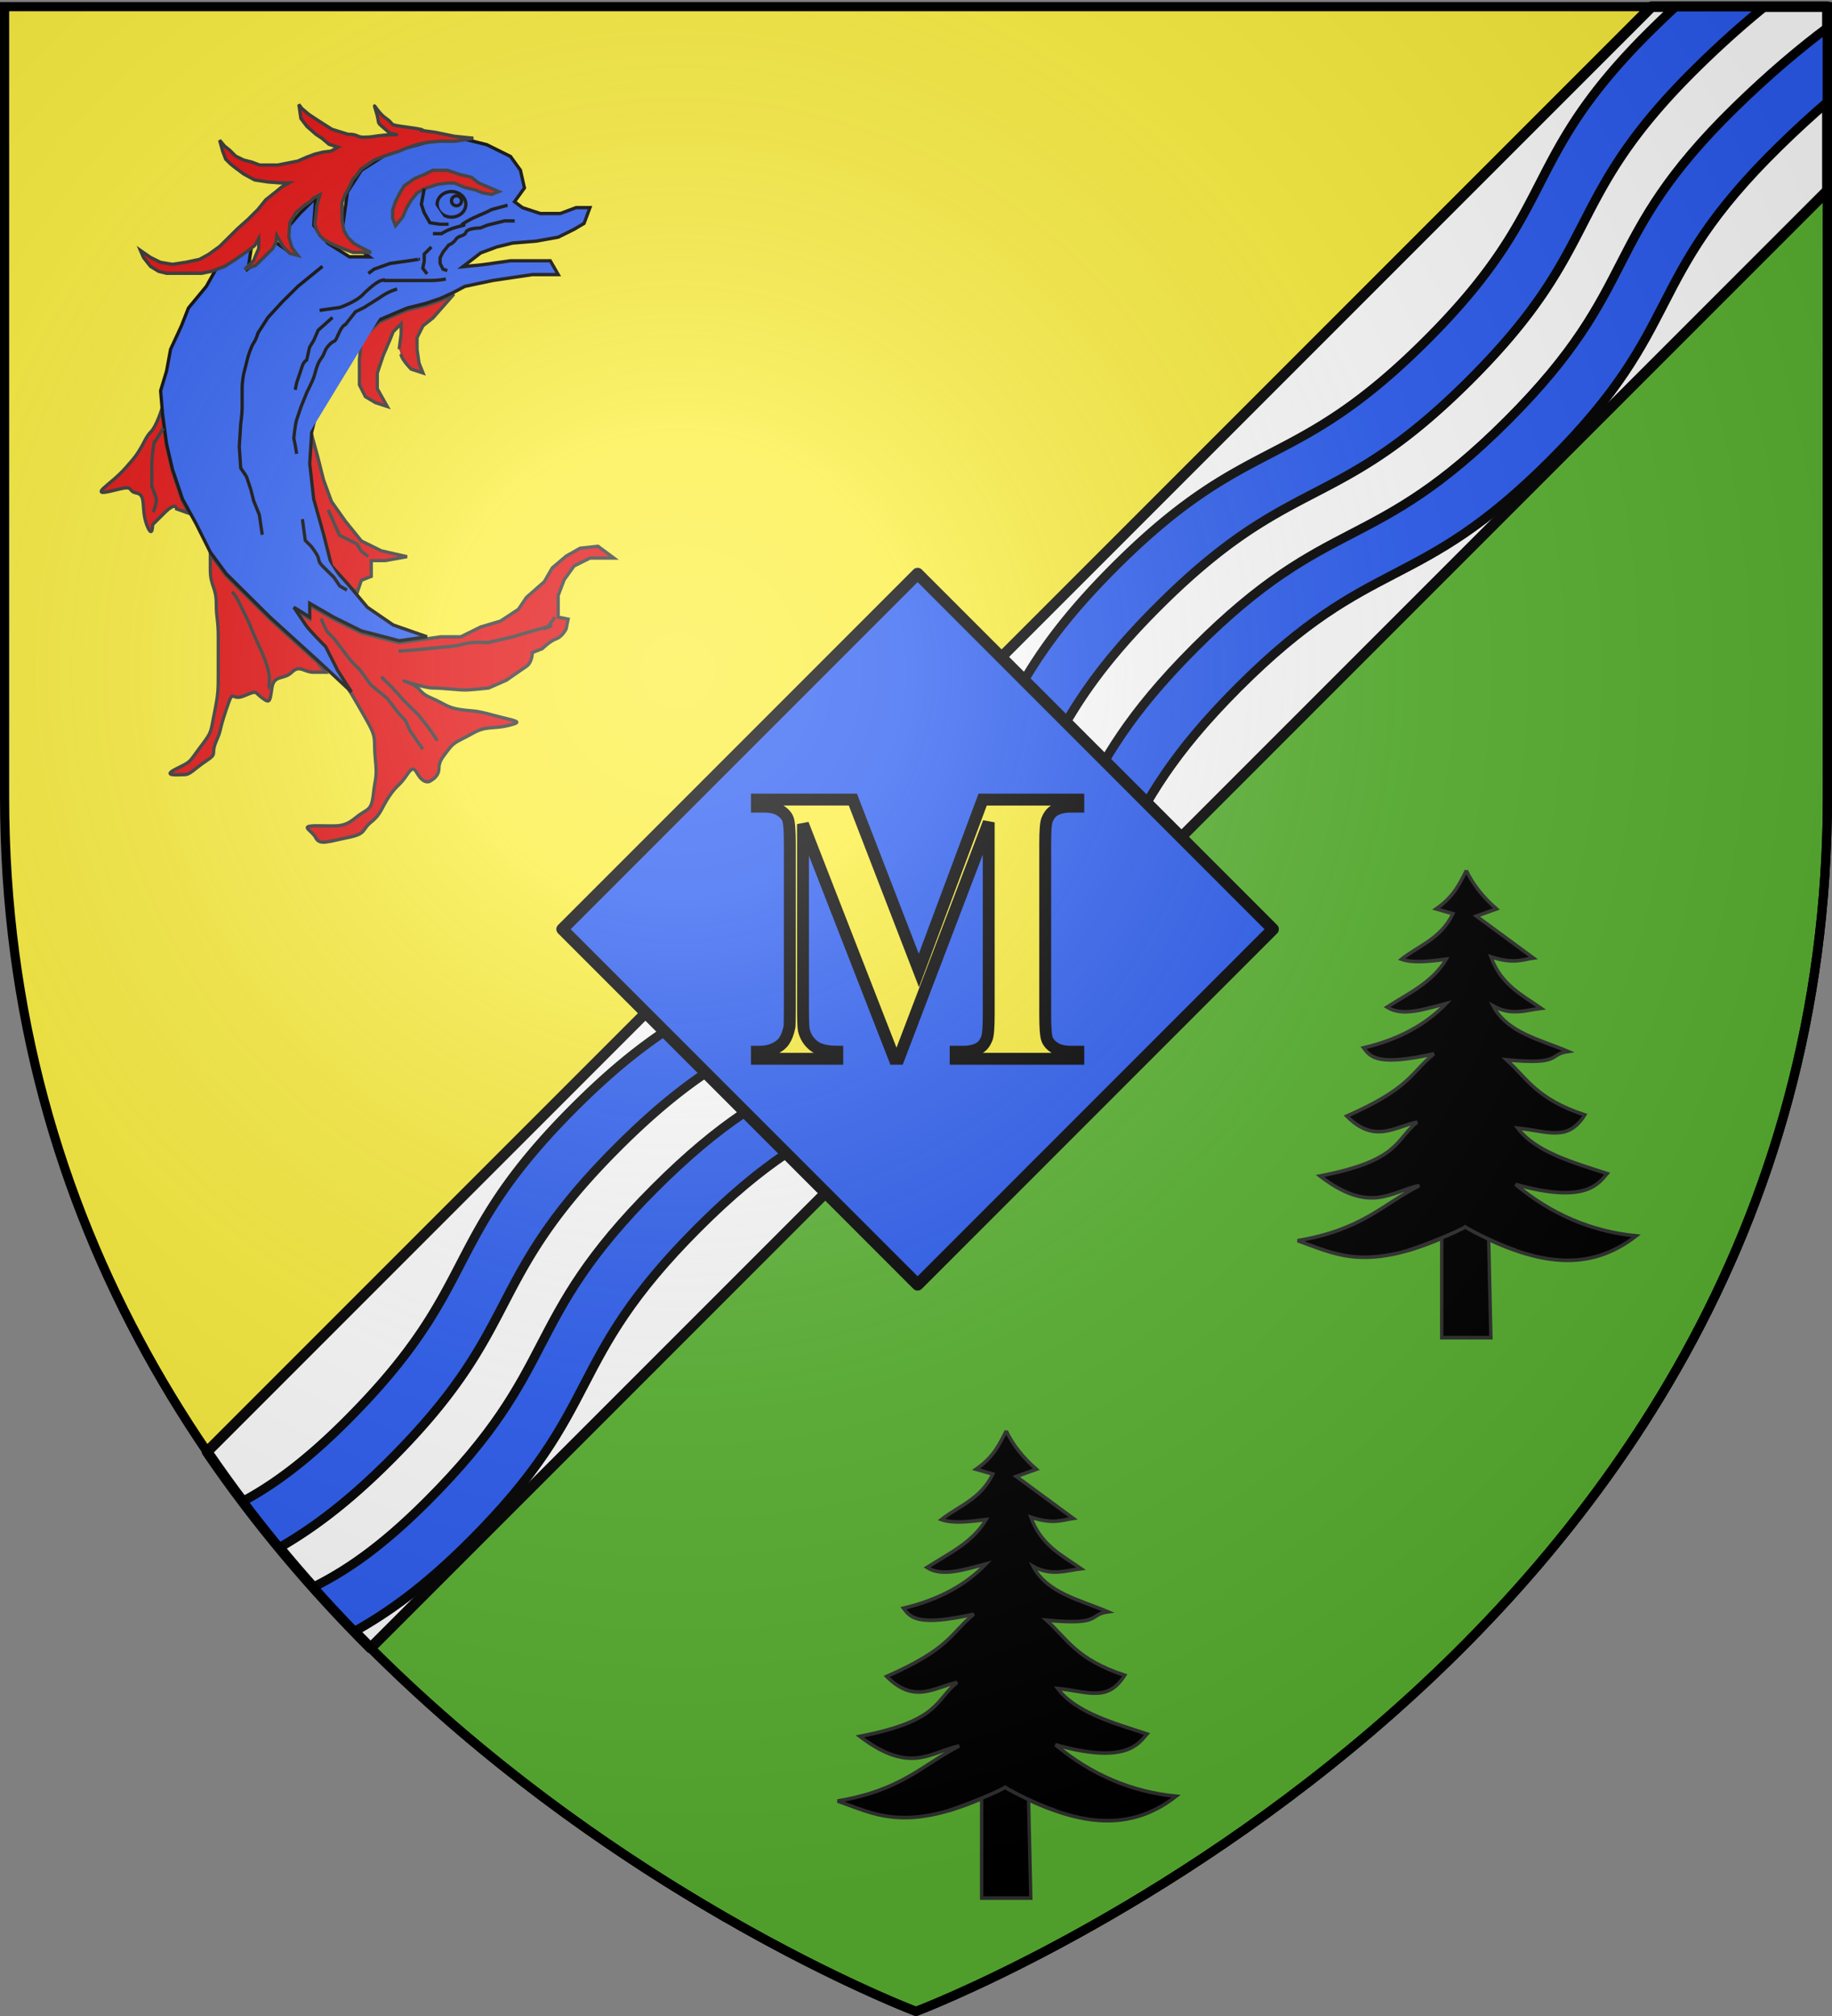
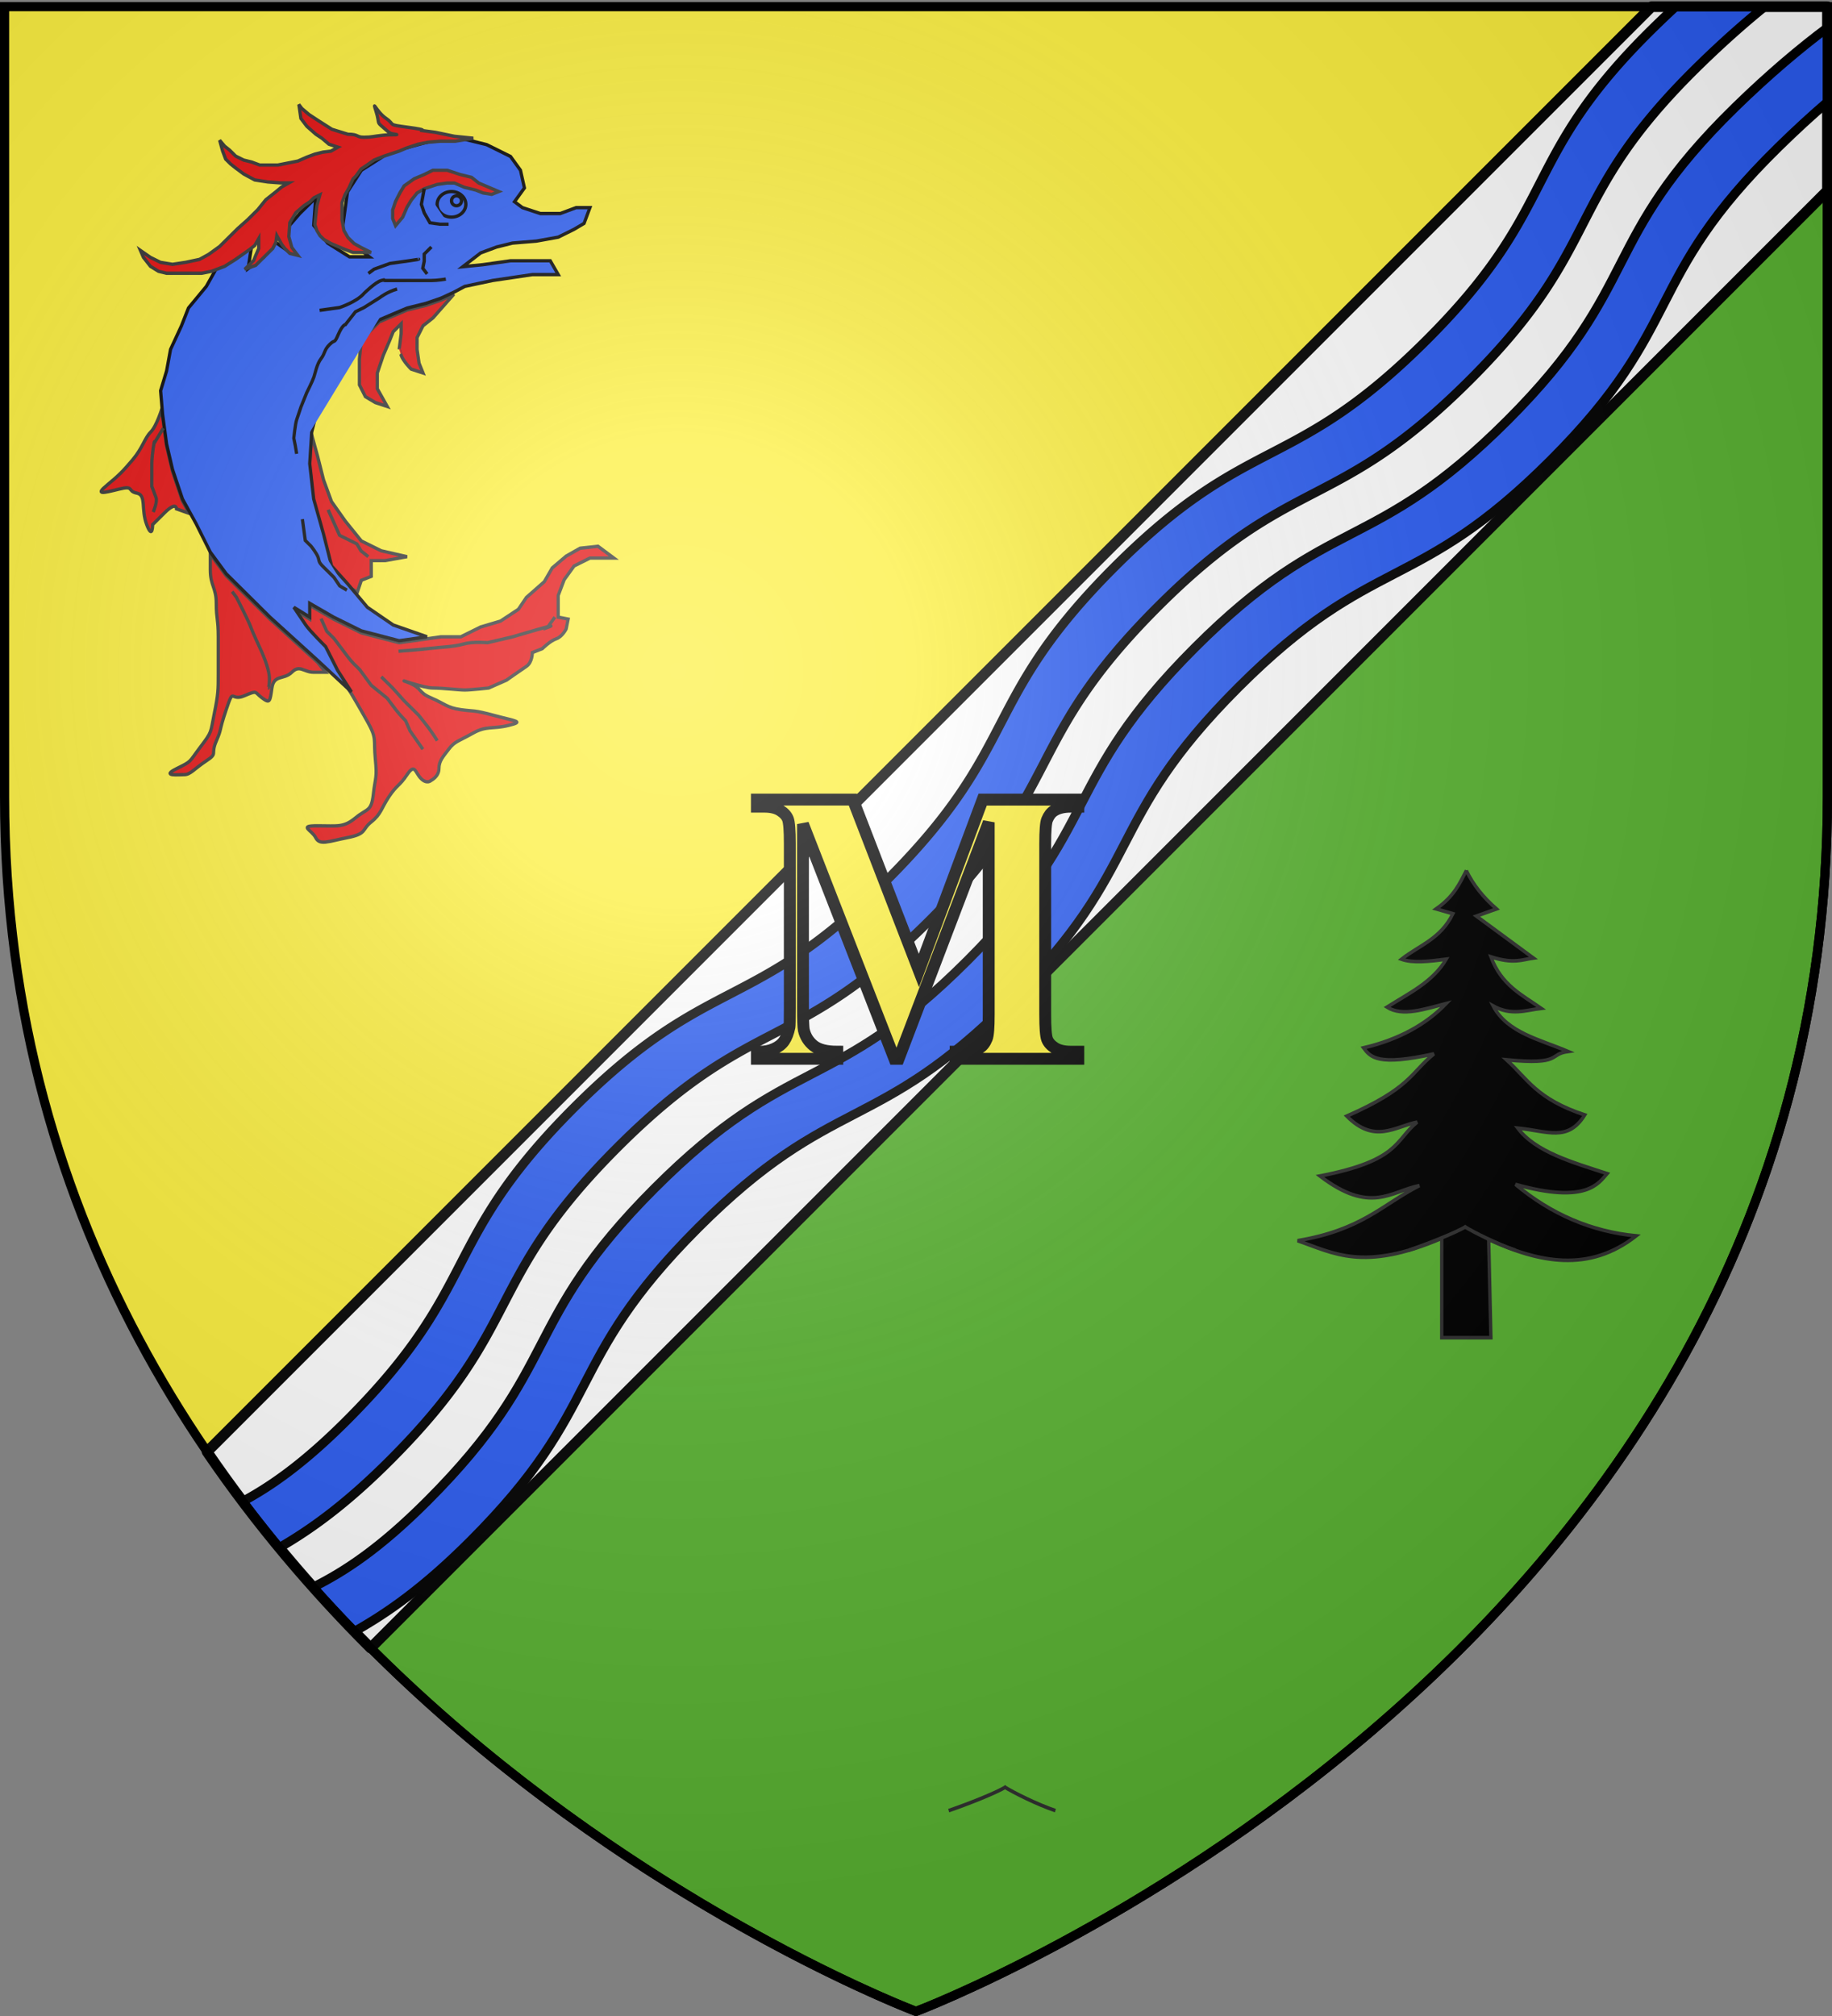
<svg xmlns="http://www.w3.org/2000/svg" xmlns:xlink="http://www.w3.org/1999/xlink" width="600" height="660" version="1.0">
  <rect width="100%" height="100%" fill="#808080" stroke="none" />
  <desc>Flag of Canton of Valais (Wallis)</desc>
  <defs>
    <radialGradient xlink:href="#b" id="c" cx="221.445" cy="226.331" r="300" fx="221.445" fy="226.331" gradientTransform="matrix(1.353 0 0 1.349 -77.63 -85.747)" gradientUnits="userSpaceOnUse" />
    <linearGradient id="b">
      <stop offset="0" style="stop-color:white;stop-opacity:.314" />
      <stop offset=".19" style="stop-color:white;stop-opacity:.251" />
      <stop offset=".6" style="stop-color:#6b6b6b;stop-opacity:.125" />
      <stop offset="1" style="stop-color:black;stop-opacity:.125" />
    </linearGradient>
  </defs>
  <g style="display:inline">
    <path d="M300 658.5s298.5-112.32 298.5-397.772V2.176H1.5v258.552C1.5 546.18 300 658.5 300 658.5" style="fill:#fcef3c;fill-opacity:1;fill-rule:evenodd;stroke:none;stroke-width:1px;stroke-linecap:butt;stroke-linejoin:miter;stroke-opacity:1" />
  </g>
  <g style="display:inline">
    <path d="M598.5 3.094 93.031 508.563C180.783 613.637 300 658.5 300 658.5s298.5-112.33 298.5-397.781z" style="fill:#5ab532;fill-opacity:1;fill-rule:nonzero;stroke:#000;stroke-width:3;stroke-linecap:round;stroke-linejoin:round;stroke-miterlimit:4;stroke-dashoffset:12;stroke-opacity:1" />
    <g style="fill:#000;fill-opacity:1;stroke:#313131;stroke-opacity:1;display:inline">
-       <path d="M-92.808 376.273c-1.993 3.536-3.553 7.071-8.95 10.607l4.973 1.326c-3.673 7.018-9.995 8.736-15.247 12.595 3.294 1.125 8.23.61 13.258 0-3.95 6.325-11.116 9.434-17.567 13.258 4.63 2.734 11.245.502 17.567-.994-6.008 5.823-14.1 9.977-24.528 12.264 2.07 2.566 4.146 5.13 20.882 1.657-7.086 5.44-6.835 9.41-25.854 17.236 8.273 7.77 14.249 2.904 20.882 1.657-6.696 5.111-5.137 10.615-28.837 14.916 15.076 10.712 20.988 4.244 29.5 2.651-11.134 5.35-17.078 12.27-36.129 15.247 10.636 3.396 19.4 8.664 42.758-.662v27.51h14.584l-.663-27.18c14.939 6.406 29.69 9.263 43.753-.993q-19.887-1.824-35.798-14.253c21.065 5.5 24.657-.285 27.18-2.983-10.392-3.164-21.252-6.014-26.517-12.595 8.905.812 14.876 3.887 19.888-3.647-14.363-4.419-16.991-10.012-23.202-15.246 16.75 1.465 12.267-1.534 18.23-2.32-8.295-3.307-18.041-5.162-22.208-12.596 5.393 2.789 9.69 1.19 14.253.663-5.618-3.674-11.817-6.38-14.916-14.253 6.76 2.032 9.156.79 12.596.332l-16.905-11.601 5.967-1.989c-3.838-3.108-6.88-6.614-8.95-10.607z" style="fill:#000;fill-opacity:1;fill-rule:evenodd;stroke:#313131;stroke-width:1px;stroke-linecap:butt;stroke-linejoin:miter;stroke-opacity:1" transform="matrix(1.104 0 0 1.183 432.009 23.33)" />
      <path d="M-109.878 481.345c5.53-1.768 14.001-4.861 17.07-6.63" style="fill:#000;fill-opacity:1;fill-rule:evenodd;stroke:#313131;stroke-width:1px;stroke-linecap:butt;stroke-linejoin:miter;stroke-opacity:1" transform="matrix(1.104 0 0 1.183 432.009 23.33)" />
      <path d="M-78.224 481.345c-5.53-1.768-12.178-4.861-15.247-6.63" style="fill:#000;fill-opacity:1;fill-rule:evenodd;stroke:#313131;stroke-width:1px;stroke-linecap:butt;stroke-linejoin:miter;stroke-opacity:1" transform="matrix(1.104 0 0 1.183 432.009 23.33)" />
    </g>
    <g style="fill:#000;fill-opacity:1;stroke:#313131;stroke-opacity:1;display:inline">
      <path d="M-92.808 376.273c-1.993 3.536-3.553 7.071-8.95 10.607l4.973 1.326c-3.673 7.018-9.995 8.736-15.247 12.595 3.294 1.125 8.23.61 13.258 0-3.95 6.325-11.116 9.434-17.567 13.258 4.63 2.734 11.245.502 17.567-.994-6.008 5.823-14.1 9.977-24.528 12.264 2.07 2.566 4.146 5.13 20.882 1.657-7.086 5.44-6.835 9.41-25.854 17.236 8.273 7.77 14.249 2.904 20.882 1.657-6.696 5.111-5.137 10.615-28.837 14.916 15.076 10.712 20.988 4.244 29.5 2.651-11.134 5.35-17.078 12.27-36.129 15.247 10.636 3.396 19.4 8.664 42.758-.662v27.51h14.584l-.663-27.18c14.939 6.406 29.69 9.263 43.753-.993q-19.887-1.824-35.798-14.253c21.065 5.5 24.657-.285 27.18-2.983-10.392-3.164-21.252-6.014-26.517-12.595 8.905.812 14.876 3.887 19.888-3.647-14.363-4.419-16.991-10.012-23.202-15.246 16.75 1.465 12.267-1.534 18.23-2.32-8.295-3.307-18.041-5.162-22.208-12.596 5.393 2.789 9.69 1.19 14.253.663-5.618-3.674-11.817-6.38-14.916-14.253 6.76 2.032 9.156.79 12.596.332l-16.905-11.601 5.967-1.989c-3.838-3.108-6.88-6.614-8.95-10.607z" style="fill:#000;fill-opacity:1;fill-rule:evenodd;stroke:#313131;stroke-width:1px;stroke-linecap:butt;stroke-linejoin:miter;stroke-opacity:1" transform="matrix(1.104 0 0 1.183 582.695 -160.12)" />
      <path d="M-109.878 481.345c5.53-1.768 14.001-4.861 17.07-6.63" style="fill:#000;fill-opacity:1;fill-rule:evenodd;stroke:#313131;stroke-width:1px;stroke-linecap:butt;stroke-linejoin:miter;stroke-opacity:1" transform="matrix(1.104 0 0 1.183 582.695 -160.12)" />
      <path d="M-78.224 481.345c-5.53-1.768-12.178-4.861-15.247-6.63" style="fill:#000;fill-opacity:1;fill-rule:evenodd;stroke:#313131;stroke-width:1px;stroke-linecap:butt;stroke-linejoin:miter;stroke-opacity:1" transform="matrix(1.104 0 0 1.183 582.695 -160.12)" />
    </g>
    <g style="display:inline" transform="matrix(-.847 0 0 .877 814.258 86.828)">
      <path d="M838.512 209.26c-7.687 0-9.995.735-14.606-2.94-4.613-3.678-6.15-2.207-6.918-8.819s-1.536-5.876-.768-13.224c.768-7.351-.77-7.348 3.075-13.963 3.844-6.612 6.15-10.289 6.15-10.289l5.382-8.083 4.612-8.82s6.151-5.876 7.688-8.083c1.538-2.203 4.612-6.612 4.612-6.612l-6.149 3.677v-5.145l-1.933 1.079-7.29 4.066-10.764 5.144-14.607 3.673-10.763-1.468-5.381-.736h-7.687l-7.686-3.673-7.689-2.203-6.917-4.412-3.074-4.409-6.919-5.88-3.075-5.144-5.381-4.409-5.382-2.939-6.918-.736-6.15 4.413h9.265l6.11 2.939 3.844 5.144 2.306 5.877v8.085l-3.845.735.768 3.673s1.537 2.94 3.844 3.677c2.307.736 5.382 3.676 5.382 3.676l3.846 1.468s-.002 3.677 2.305 5.145c2.305 1.467 7.686 5.142 7.686 5.142l6.92 2.94s6.918.737 9.223.737c2.307 0 8.456-.736 12.3-.736s14.824-3.934 9.995-2.204c-6.15 2.204-3.844 3.673-9.223 5.877-5.382 2.207-6.151 3.676-11.533 4.412-5.381.73-4.614-.003-13.068 2.204-8.456 2.203-11.533 2.203-5.381 3.673 6.149 1.47 8.456 0 13.837 2.939s6.919 2.942 9.224 5.88c2.305 2.939 3.844 4.408 3.844 7.347s3.075 4.409 3.075 4.409 1.537 1.471 3.844-.732 2.305-5.88 5.381-1.473c3.075 4.414 3.845 3.678 6.92 8.085s3.074 6.612 6.916 9.553c3.846 2.939 1.54 4.412 9.226 5.88 7.686 1.471 10.761 2.939 12.298 0s6.917-4.418-.771-4.418z" style="fill:#e20909;fill-opacity:1;stroke:#313131;stroke-width:1.25;stroke-opacity:1" />
      <path d="M893.093 187.946c-6.151-2.939-4.614-2.203-9.226-8.083-4.612-5.876-3.844-5.144-5.382-12.492s-1.537-8.82-1.537-14.696v-13.963c0-6.612.77-6.612.77-12.492s2.305-6.612 2.305-12.492v-5.88l-6.15 8.083-7.688 7.348-9.224 8.82-18.45 16.162-3.074 3.679h4.614c3.844 0 5.381-2.94 8.456 0s6.917.735 7.687 5.88c.767 5.144.77 5.876 3.844 3.673s1.537-2.938 6.919-.734 3.844-3.675 6.918 5.146c3.075 8.817 1.536 6.61 3.845 11.756 2.305 5.145-.768 4.409 3.844 7.348 4.614 2.94 6.149 5.143 8.456 5.143 2.303-.004 9.222.733 3.073-2.206zM920 82.125c-4.614-3.673-6.151-5.146-9.995-9.553-3.844-4.409-4.612-8.085-6.919-10.289-2.305-2.203-4.358-8.792-4.358-8.792l-.254 2.912-1.537 11.024-2.307 9.552-3.844 11.026-2.65 4.642 4.957-1.701s0-2.94 4.611 1.467l4.614 4.413s-.002 5.88 2.305 0c2.305-5.88 0-11.025 3.844-11.76 3.845-.736.768-2.94 6.92-1.468 6.148 1.468 9.225 2.203 4.613-1.473z" style="fill:#e20909;fill-opacity:1;stroke:#313131;stroke-width:1.25;stroke-opacity:1" />
      <path d="M488.324 552.917v3.293l2.059.824.822 2.469 2.059-1.236 3.292-3.704 1.646-6.584 2.058-7.408.823-7.408-.412-6.586-1.234 4.528-1.235 4.939-1.646 4.527-2.881 4.116-3.292 4.115-4.116 2.058-5.35 1.235 4.526.822z" style="fill:#e20909;fill-opacity:1;stroke:#313131;stroke-width:.684;stroke-opacity:1" transform="matrix(1.868 0 0 1.786 -94.399 -877.238)" />
      <path d="m814.68 21.132-10.762-4.414-7.227-1.725-5.843-1.946-2.509-1.123-2.506-1.12 8.09 8.855 3.844 2.94 2.307 4.413v4.409l-.77 5.144-1.537 3.673 4.614-1.468s3.074-2.939 3.844-5.144.767-2.203.767-2.203l-.767-5.88V21.87l3.074 2.937 1.538 3.677 2.305 5.144 2.305 6.612v5.88l-3.845 6.614 4.614-1.47 3.844-2.203 2.306-4.409v-9.556l-.768-7.348z" style="fill:#e20909;fill-opacity:1;stroke:#313131;stroke-width:1.25;stroke-opacity:1" />
      <path d="M745.493 3.496h9.995l15.373 2.203 10.763 2.204 4.21 2.17 5.016 2.238 5.843 1.948 7.227 1.729 10.763 4.409 6.919 6.615 8.454 9.553 8.456 16.9 2.305 8.82.77 11.756-1.538 13.228-3.844 13.226-3.075 11.762-6.149 6.61-7.688 8.82-9.994 6.613-13.07 4.409 10.763 1.47 14.608-3.677 10.763-5.143 7.29-4.062 1.933-1.08v5.144l6.15-3.673s-3.075 4.405-4.612 6.612c-1.538 2.202-7.689 8.081-7.689 8.081l-4.612 8.818-5.381 8.083 13.068-11.756 18.45-16.169 9.223-8.817 7.689-7.351 6.149-8.082 5.477-10.576 5.286-9.266 3.844-11.02 2.307-9.557 1.537-11.02.768-8.82-2.305-7.347-1.537-8.084-4.18-8.7-2.74-6.733-6.918-8.083-3.844-6.612-7.687-4.412-6.15-5.145 1.537 9.557-6.15-4.412L855.42-9l-5.381 3.673v-8.817l-4.612-5.144-6.151-5.882.77 10.29-5.382 6.612-8.456 5.145h-7.687l10.763-8.084-2.305-16.165-5.381-8.083-10.763-6.616-13.838-3.673-11.532-2.203-12.3 2.939-9.224 4.409-3.845 5.144-1.537 6.612 3.844 5.144-3.074 2.204-6.92 2.207h-7.686l-6.15-2.207h-5.341l2.266 5.88 3.846 2.201 6.149 2.941 8.456 1.471 9.224.733 6.149 1.47 6.151 2.204L782.392.55l-7.689-.736-10.762-1.468h-15.373z" style="fill:#2b5df2;fill-opacity:1;stroke:#000;stroke-width:1.25" />
      <path d="m778.325-47.397 7.367-.743 7.368-1.482 5.814-.743s-3.875 0 4.653-1.112c8.53-1.11 4.652-.74 8.53-3.334s5.43-7.414 3.877-2.595c-1.55 4.82 0 3.704-2.714 5.929s-2.325 2.225-4.653 2.594c-2.325.373.777.004 4.653.373 3.878.37 4.265.74 7.367.74 3.101 0 1.94-1.113 6.204-1.113l6.203-1.852 5.428-3.337 3.49-2.221 2.714-2.225L845.787-60l-.775 5.189-2.325 2.964-3.492 2.964-2.325 1.486-2.714 2.221-3.49 1.11 2.715 1.485 3.102.37 3.101.742 3.103 1.112 3.489 1.482 3.878.743 3.876.74h6.978l3.103-1.113 3.1-.74 3.103-1.481 2.326-2.227 1.939-1.482 1.939-2.223-1.164 4.077-1.162 2.964-1.939 1.855-1.939 1.482-3.102 2.225-4.265 2.221-5.04.743-5.04.37h-3.102l2.714 1.481 2.326 1.856 3.878 2.964 3.1 3.707 3.878 3.707 3.878 3.333 4.265 4.077 2.714 2.594 4.264 2.963 3.49 1.855L889.6-1.07l5.04.74 4.652-.74 3.878-1.857 3.876-2.593-1.162 2.593-2.714 3.34-3.103 1.85-3.1.744h-13.571l-3.878-.743-5.04-1.852-4.264-2.596L867.5-4.04l-2.714-1.85-1.939-1.482-1.55-2.595v3.707l1.163 2.595.776 1.85 1.939 1.857 1.55 1.482L862.46.043l-2.714-2.597-3.877-3.705-1.164-2.225-.387-2.594-1.939 3.337-1.163 1.482-1.94 1.852-3.1.743 2.325-2.968 1.164-4.077-.388-5.189-2.326-3.703-3.1-2.596-2.328-1.482-1.55-1.484-2.326-1.109 1.162 4.075.388 3.335.387 3.707-.775 2.225-1.162 1.852-1.552 1.482-2.714 1.482-2.714 1.112-2.715 1.113-3.1 1.112h-6.979l3.876-1.855 2.714-1.482 2.328-2.221 1.55-2.595.775-4.076v-6.304l-1.164-2.962-1.55-2.594-1.55-3.338-1.164-1.112-1.939-2.594-2.325-1.483-2.715-1.851-3.876-1.482-5.816-1.855-2.714-1.115-4.653-1.48-3.876-.74-4.653-.372h-5.815z" style="fill:#e20909;fill-opacity:1;stroke:#313131;stroke-width:1.25;stroke-opacity:1" />
      <path d="m461.917 475.778 2.079-.89 2.078-.891 1.485-1.187 2.376-.594 2.671-.891h2.97l1.781.891 2.08.889 2.078 1.486.89 1.484.891 1.78.594 1.783v1.781l-.594 1.486-1.484-1.783-.891-2.078-.891-1.484-1.188-1.485-1.485-.89-2.671-.891-2.08-.297h-1.484l-2.078.891-2.376.592-1.484.595-1.783.297z" style="fill:#e20909;fill-opacity:1;stroke:#313131;stroke-width:.684;stroke-opacity:1" transform="matrix(1.868 0 0 1.786 -94.399 -877.238)" />
      <ellipse cx="471.716" cy="478.45" rx="2.97" ry="2.672" style="fill:#2b5df2;fill-opacity:1;stroke:#000;stroke-width:.684" transform="matrix(1.868 0 0 1.786 -94.399 -877.238)" />
      <circle cx="470.677" cy="477.708" r="1.039" style="fill:#2b5df2;fill-opacity:1;stroke:#000;stroke-width:.684" transform="matrix(1.868 0 0 1.786 -94.399 -877.238)" />
      <path d="m477.357 475.185.594 3.265-.594 1.78-1.187 2.082-2.078.295h-1.782" style="fill:#2b5df2;fill-opacity:1;stroke:#000;stroke-width:.684" transform="matrix(1.868 0 0 1.786 -94.399 -877.238)" />
-       <path d="m836.648.41 9.429 7.425 6.102 5.832 5.546 5.835 3.884 5.832s.554 2.121 1.664 3.71c1.11 1.59 2.22 5.302 2.22 5.302l1.663 6.364s.557 3.176.557 4.77v7.952c0 2.12.555 5.835.555 5.835l.555 8.482-.555 7.955-2.22 3.18-1.664 4.771-1.11 4.24-2.218 5.306-1.11 7.42M832.766 19.5l5.546 4.771 1.666 3.71 1.664 2.649 1.11 4.773s1.11.53 1.664 2.121l2.22 6.364.554 2.65M762.327-16.553h3.881l6.656 1.591 2.772 1.06s4.99 0 5.545 1.592c.557 1.59 2.772 1.055 3.884 2.65 1.11 1.59 2.772 2.12 2.772 2.12l2.219 2.65 1.111 2.12v2.121l-1.111 2.124-1.664.53M765.1-22.388l6.101 1.59 2.22 1.06 4.99 2.121s2.22 1.064 3.884 2.121c1.664 1.063-2.774 0 1.664 1.063 4.436 1.06 6.655 2.65 6.655 2.65h3.33" style="fill:#2b5df2;fill-opacity:1;stroke:#000;stroke-width:1.25" />
      <path d="m475.873 487.357 1.484 1.486v1.484l.297 1.486-.89 1.188" style="fill:#2b5df2;fill-opacity:1;stroke:#000;stroke-width:.684" transform="matrix(1.868 0 0 1.786 -94.399 -877.238)" />
      <path d="M799.487-2.241s-.555 0 3.329.53l7.765 1.06 6.1 2.124 2.22 1.59M788.948 5.183s3.327.53 5.548.53h17.749c1.664 0-.557-.53 1.664 0s6.656 4.772 6.656 4.772c2.772 3.18 9.43 5.301 9.43 5.301l7.762 1.06M844.414 94.788l-1.11 7.951-2.218 2.122s-2.22 2.65-2.774 4.24c-.555 1.59.002 1.595-2.22 3.715l-3.88 3.71-2.22 3.18-2.774 1.591" style="fill:#2b5df2;fill-opacity:1;stroke:#000;stroke-width:1.25" />
      <path d="m497.252 542.29-1.188 2.674-1.187 2.672-3.564 1.781-.89 1.483-1.485 1.189" style="fill:none;fill-opacity:1;stroke:#313131;stroke-width:.684;stroke-opacity:1" transform="matrix(1.868 0 0 1.786 -94.399 -877.238)" />
      <path d="m898.214 60.855 3.327 5.301s0-1.59.555 2.12c.555 3.712.555 5.833.555 5.833v8.485s-1.11 2.65-1.665 4.241 1.11 5.302 1.11 5.302M746.797 131.37l2.852 3.862s-5.071-1.743 4.358.91l9.43 2.65 9.428 2.122s5.546-.53 9.43.53c3.881 1.06 8.318 1.06 12.756 1.591 4.436.53 12.201 1.059 12.201 1.059" style="fill:none;fill-opacity:1;stroke:#313131;stroke-width:1.25;stroke-opacity:1" />
      <path d="M792.279 177.495s1.662-2.648 3.327-4.769a236 236 0 0 1 3.881-4.771l5.548-5.305 4.436-4.771 4.438-4.241" style="fill:#e20909;fill-opacity:1;stroke:#313131;stroke-width:1.25;stroke-opacity:1" />
      <path d="m797.823 180.679 4.993-6.89 1.664-3.711s2.22-2.123 3.882-4.244c1.662-2.122 3.328-4.241 3.328-4.241l6.1-4.771 4.44-5.832s.552-.53 2.218-2.121c1.665-1.595 2.772-3.184 4.437-5.305l3.328-4.241 2.772-2.65 2.22-4.771M857.725 157.88s-.555 0-.555-3.71 3.33-10.605 3.33-10.605 3.326-6.89 3.88-8.481c.555-1.591 3.33-6.894 3.33-6.894l2.218-4.241 1.665-2.122" style="fill:none;fill-opacity:1;stroke:#313131;stroke-width:1.25;stroke-opacity:1" />
      <path d="M807.807 8.896c3.883 1.06 6.655 3.18 6.655 3.18l6.103 3.71 3.327 1.591 3.881 4.773s1.112 0 2.774 3.712c1.664 3.71 1.108 1.591 3.327 3.71 2.219 2.122 1.664 3.18 3.327 5.3 1.664 2.122 2.219 5.307 2.773 6.896.555 1.59 2.772 5.83 2.772 5.83l2.22 5.304 1.664 4.774c.555 1.591 1.11 6.89 1.11 6.89l-.555 2.65-.555 3.18" style="fill:#2b5df2;fill-opacity:1;stroke:#000;stroke-width:1.25" />
    </g>
    <g style="display:inline">
      <path d="M540.906 2.188 67.813 475.28c16.338 23.959 34.624 45.317 53.562 64.25L598.5 62.406V2.188z" style="fill:#fff;fill-opacity:1;fill-rule:nonzero;stroke:#000;stroke-width:3.473;stroke-linecap:round;stroke-linejoin:round;stroke-miterlimit:4;stroke-dashoffset:12;stroke-opacity:1" />
      <path d="M548.781 2.188a341 341 0 0 0-6.843 6.5c-44.754 43.695-30.3 58.236-74.532 102.468s-58.205 30.268-102.437 74.5-30.268 58.206-74.5 102.438-58.206 30.268-102.438 74.5-30.237 58.205-74.468 102.437c-13.946 13.946-24.618 21.405-34.063 26.5a437 437 0 0 0 11.969 15.156c10.29-5.966 21.708-14.082 36.25-28.625 44.232-44.231 30.268-58.174 74.5-102.406s58.174-30.268 102.406-74.5 30.268-58.205 74.5-102.437 58.206-30.268 102.438-74.5 29.869-58.678 74.53-102.469c8.098-7.94 15.42-14.355 21.845-19.562z" style="fill:#2b5df2;fill-opacity:1;fill-rule:evenodd;stroke:#000;stroke-width:3;stroke-linecap:butt;stroke-linejoin:miter;stroke-miterlimit:4;stroke-dasharray:none;stroke-opacity:1" />
      <path d="M598.5 9.063c-8.82 6.6-19.015 15.123-30.187 26.03-44.754 43.696-30.3 58.238-74.532 102.47s-58.205 30.236-102.437 74.468-30.268 58.206-74.5 102.438-58.175 30.268-102.406 74.5c-44.233 44.232-30.269 58.205-74.5 102.437-15.6 15.6-27.103 23.085-37.375 28.219 4.44 4.984 8.95 9.806 13.5 14.5 10.762-6.065 22.634-14.26 38.03-29.656 44.233-44.232 30.269-58.206 74.5-102.438 44.233-44.232 58.206-30.268 102.438-74.5s30.268-58.205 74.5-102.437 58.175-30.268 102.407-74.5 29.869-58.647 74.53-102.438c5.74-5.628 11.104-10.528 16.032-14.75z" style="fill:#2b5df2;fill-opacity:1;fill-rule:evenodd;stroke:#000;stroke-width:3;stroke-linecap:butt;stroke-linejoin:miter;stroke-miterlimit:4;stroke-dasharray:none;stroke-opacity:1" />
    </g>
-     <path d="m1162.294 482.222 89.791-89.791 89.792 89.791-89.792 89.792z" style="fill:#2b5df2;fill-opacity:1;fill-rule:nonzero;stroke:#000;stroke-width:3;stroke-linecap:round;stroke-linejoin:round;stroke-miterlimit:4;stroke-dashoffset:12;stroke-opacity:1" transform="matrix(1.296 0 0 1.296 -1322.18 -320.759)" />
    <path d="m1252.414 492.651 16.113-43.164h24.17v1.786h-1.927q-2.627 0-4.203 1.014-1.095.675-1.751 2.27-.482 1.158-.482 6.035v43.164q0 5.022.482 6.277.48 1.255 1.97 2.197 1.488.94 3.984.941h1.927v1.787h-31v-1.787h1.926q2.627 0 4.203-1.014 1.095-.675 1.752-2.317.482-1.159.482-6.084v-48.524l-22.77 59.726h-1.05l-23.12-59.291v46.11q0 4.827.22 5.938.57 2.414 2.474 3.935t5.976 1.521v1.787h-20.316v-1.787h.613q1.97.048 3.678-.7 1.708-.749 2.583-2.004t1.357-3.524q.088-.531.088-4.925v-41.426q0-4.974-.482-6.205-.48-1.23-1.97-2.172-1.488-.942-3.985-.942h-1.882v-1.786h24.257z" style="font-size:144px;font-style:normal;font-weight:700;text-align:center;writing-mode:lr-tb;text-anchor:middle;fill:#fcef3c;fill-opacity:1;stroke:#000;stroke-width:3;stroke-linecap:butt;stroke-linejoin:miter;stroke-miterlimit:4;stroke-dasharray:none;stroke-opacity:1;font-family:Times New Roman" transform="matrix(1.296 0 0 1.296 -1322.18 -320.759)" />
  </g>
  <path d="M300 658.5s298.5-112.32 298.5-397.772V2.176H1.5v258.552C1.5 546.18 300 658.5 300 658.5" style="opacity:1;fill:url(#c);fill-opacity:1;fill-rule:evenodd;stroke:none;stroke-width:1px;stroke-linecap:butt;stroke-linejoin:miter;stroke-opacity:1" />
  <g style="display:inline">
    <path d="M300 658.5S1.5 546.18 1.5 260.728V2.176h597v258.552C598.5 546.18 300 658.5 300 658.5z" style="opacity:1;fill:none;fill-opacity:1;fill-rule:evenodd;stroke:#000;stroke-width:3;stroke-linecap:butt;stroke-linejoin:miter;stroke-miterlimit:4;stroke-dasharray:none;stroke-opacity:1" />
  </g>
</svg>